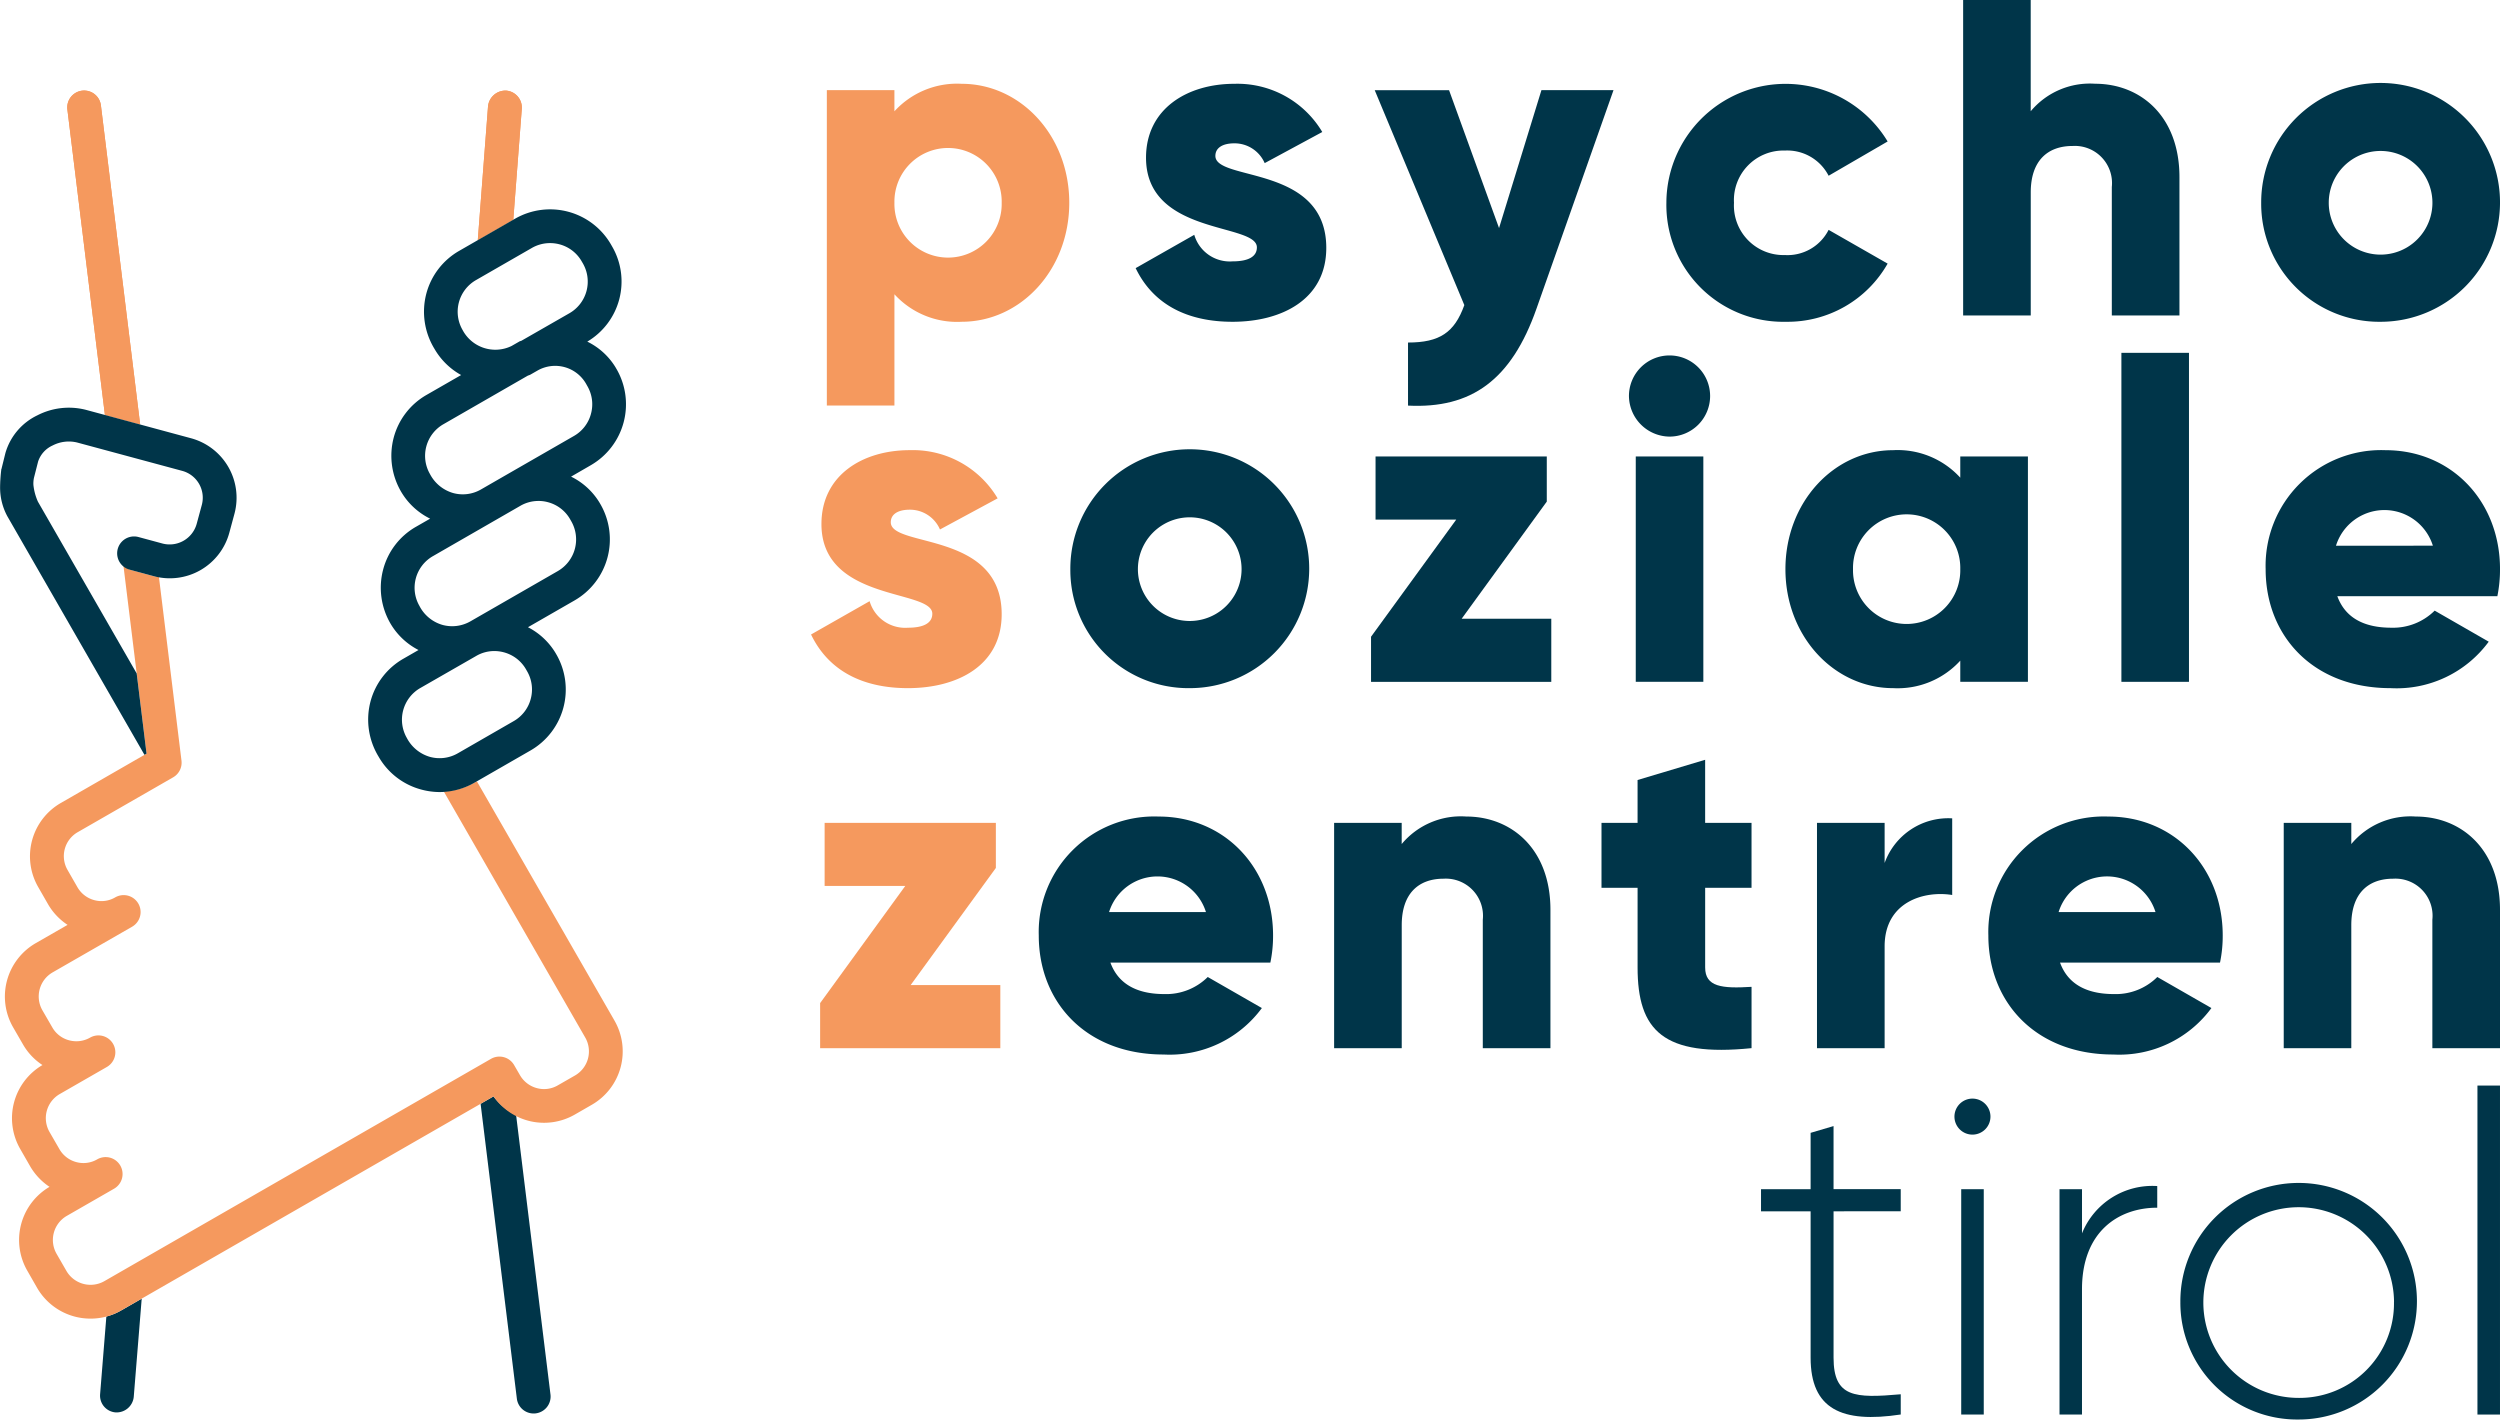
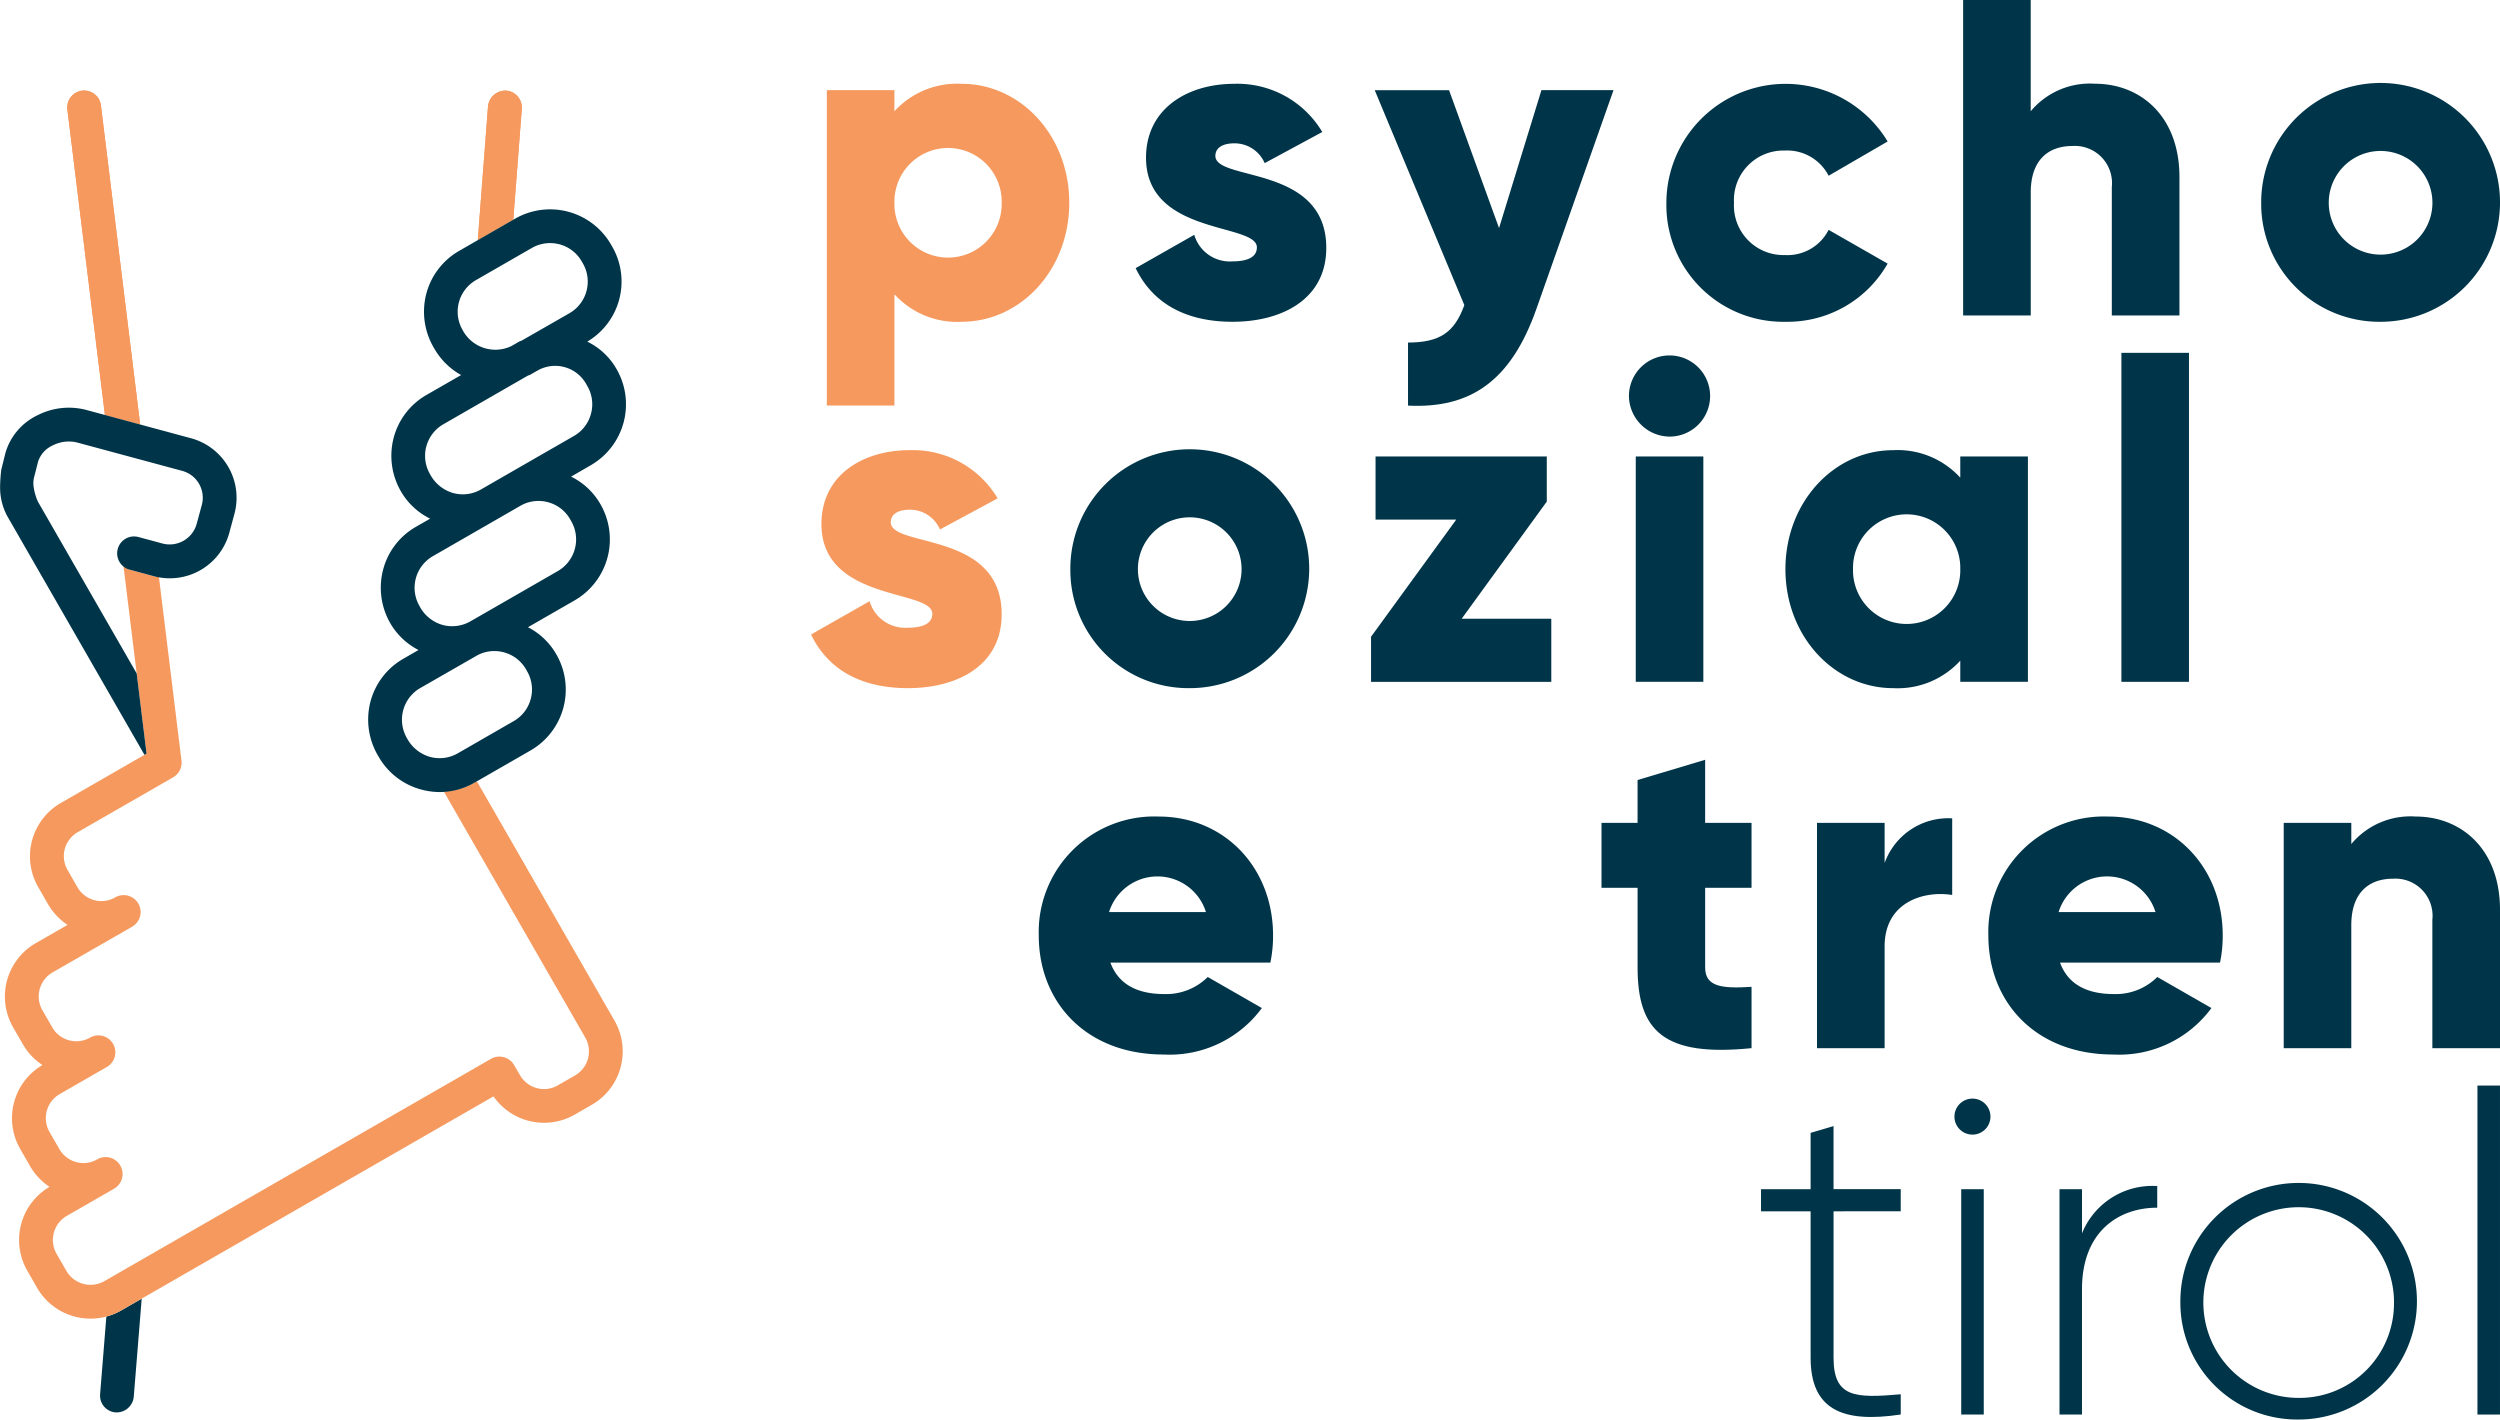
<svg xmlns="http://www.w3.org/2000/svg" id="logo" width="197.741" height="112.279" viewBox="0 0 197.741 112.279">
  <g id="Gruppe_13" data-name="Gruppe 13" transform="translate(0.388 7.154)">
    <path id="Pfad_6" data-name="Pfad 6" d="M47.905,47.619,44.8,22.377a1.336,1.336,0,1,0-2.653.325l2.969,24.163Z" transform="translate(-37.206 -21.195)" fill="#f5995e" />
    <path id="Pfad_7" data-name="Pfad 7" d="M44.393,43.563a4.65,4.65,0,0,1-1.172.481l-.495,6.143a1.332,1.332,0,0,0,1.226,1.44A1.366,1.366,0,0,0,45.387,50.4l.629-7.771Z" transform="translate(-35.196 52.935)" fill="#003549" />
-     <path id="Pfad_8" data-name="Pfad 8" d="M50.494,39.042l-1.021.588L52.34,62.947a1.337,1.337,0,0,0,1.324,1.177c.054,0,.111,0,.165-.009A1.342,1.342,0,0,0,55,62.621l-2.719-22.1A4.746,4.746,0,0,1,50.494,39.042Z" transform="translate(-11.847 40.524)" fill="#003549" />
    <g id="Gruppe_12" data-name="Gruppe 12">
      <path id="Pfad_9" data-name="Pfad 9" d="M47.905,47.619,44.8,22.377a1.336,1.336,0,1,0-2.653.325l2.969,24.163Z" transform="translate(-37.206 -21.195)" fill="#f5995e" />
      <path id="Pfad_10" data-name="Pfad 10" d="M89.256,65.673,78.365,46.735l-.178.1a5.491,5.491,0,0,1-2.443.7L86.938,67.006A2.2,2.2,0,0,1,86.131,70l-1.36.78A2.156,2.156,0,0,1,83.1,71a2.193,2.193,0,0,1-1.329-1.025l-.464-.8a1.34,1.34,0,0,0-1.823-.49L48.9,86.27a2.205,2.205,0,0,1-3-.807l-.78-1.355a2.2,2.2,0,0,1,.807-3l3.74-2.149a1.339,1.339,0,1,0-1.333-2.323v0a2.16,2.16,0,0,1-1.667.214,2.184,2.184,0,0,1-1.324-1.025l-.785-1.36a2.2,2.2,0,0,1,.807-2.991l3.74-2.149v0a1.337,1.337,0,0,0-1.333-2.318l0,0a2.195,2.195,0,0,1-1.658.214A2.165,2.165,0,0,1,44.782,66.2L44,64.848a2.2,2.2,0,0,1,.807-3l6.286-3.611h0a1.339,1.339,0,0,0-1.333-2.323,2.148,2.148,0,0,1-1.663.218,2.181,2.181,0,0,1-1.329-1.025l-.78-1.36a2.185,2.185,0,0,1,.807-2.991l7.548-4.338A1.339,1.339,0,0,0,55,45.1l-1.788-14.56c-.134-.027-.263.009-.4-.027L50.9,29.994a1.249,1.249,0,0,1-.5-.383l1.837,14.935-6.776,3.9a4.868,4.868,0,0,0-1.8,6.643l.78,1.36A4.888,4.888,0,0,0,45.99,58.09l-2.514,1.444a4.875,4.875,0,0,0-1.8,6.647l.785,1.36a4.815,4.815,0,0,0,1.543,1.636,4.873,4.873,0,0,0-1.765,6.629l.78,1.36a4.917,4.917,0,0,0,1.543,1.645A4.871,4.871,0,0,0,42.8,85.436l.78,1.364a4.873,4.873,0,0,0,4.226,2.434,4.811,4.811,0,0,0,2.421-.646L79.68,71.656A4.872,4.872,0,0,0,86.1,73.1l1.355-.78a4.875,4.875,0,0,0,1.8-6.647Z" transform="translate(-41.033 7.91)" fill="#f5995e" />
      <path id="Pfad_11" data-name="Pfad 11" d="M52.232,31.411l.673-8.778A1.344,1.344,0,0,0,51.67,21.2a1.386,1.386,0,0,0-1.436,1.23l-.811,10.6Z" transform="translate(-12.02 -21.187)" fill="#f5995e" />
    </g>
    <path id="Pfad_12" data-name="Pfad 12" d="M52.232,31.411l.673-8.778A1.344,1.344,0,0,0,51.67,21.2a1.386,1.386,0,0,0-1.436,1.23l-.811,10.6Z" transform="translate(-12.02 -21.187)" fill="#f5995e" />
  </g>
  <g id="Gruppe_16" data-name="Gruppe 16" transform="translate(64.152)">
    <g id="Gruppe_15" data-name="Gruppe 15">
      <path id="Pfad_13" data-name="Pfad 13" d="M74.791,30.488c0,5.31-3.847,9.411-8.515,9.411a6.7,6.7,0,0,1-5.314-2.176v8.8H55.616V21.576h5.345v1.676a6.7,6.7,0,0,1,5.314-2.176C70.943,21.077,74.791,25.174,74.791,30.488Zm-5.345,0a4.243,4.243,0,1,0-8.484,0,4.243,4.243,0,1,0,8.484,0Z" transform="translate(-54.368 -14.448)" fill="#f5995e" />
      <path id="Pfad_14" data-name="Pfad 14" d="M76.172,34.055c0,4.1-3.562,5.845-7.414,5.845-3.562,0-6.273-1.355-7.664-4.244l4.636-2.635a2.928,2.928,0,0,0,3.027,2.1c1.284,0,1.926-.392,1.926-1.106,0-1.957-8.769-.923-8.769-7.093,0-3.883,3.281-5.845,6.986-5.845a7.808,7.808,0,0,1,6.955,3.812L71.3,27.35A2.6,2.6,0,0,0,68.9,25.785c-.927,0-1.5.357-1.5.994C67.4,28.812,76.172,27.457,76.172,34.055Z" transform="translate(-35.42 -14.448)" fill="#003549" />
      <path id="Pfad_15" data-name="Pfad 15" d="M84.225,21.189,78.131,38.478c-1.993,5.666-5.167,7.913-10.16,7.664V41.153c2.5,0,3.674-.789,4.454-2.96l-7.088-17h5.88L75.171,32.1l3.353-10.909Z" transform="translate(-20.754 -14.06)" fill="#003549" />
      <path id="Pfad_16" data-name="Pfad 16" d="M70.511,30.488a9.428,9.428,0,0,1,17.5-4.85l-4.668,2.711a3.678,3.678,0,0,0-3.455-1.993,3.918,3.918,0,0,0-4.03,4.133,3.918,3.918,0,0,0,4.03,4.133,3.646,3.646,0,0,0,3.455-1.993l4.668,2.67a9.1,9.1,0,0,1-8.051,4.6A9.24,9.24,0,0,1,70.511,30.488Z" transform="translate(-2.858 -14.448)" fill="#003549" />
      <path id="Pfad_17" data-name="Pfad 17" d="M92.886,33.6V44.542h-5.35V34.382a2.941,2.941,0,0,0-3.1-3.246c-1.957,0-3.312,1.141-3.312,3.674v9.732H75.776V19.59h5.345v8.8a6.1,6.1,0,0,1,5.1-2.176C89.819,26.219,92.886,28.787,92.886,33.6Z" transform="translate(15.349 -19.59)" fill="#003549" />
      <path id="Pfad_18" data-name="Pfad 18" d="M81.064,30.488A9.445,9.445,0,1,1,90.511,39.9,9.342,9.342,0,0,1,81.064,30.488Zm13.544,0a4.1,4.1,0,1,0-8.2,0,4.1,4.1,0,1,0,8.2,0Z" transform="translate(33.636 -14.448)" fill="#003549" />
      <path id="Pfad_19" data-name="Pfad 19" d="M70.413,40.555c0,4.1-3.562,5.845-7.414,5.845-3.562,0-6.273-1.355-7.664-4.244l4.632-2.635A2.93,2.93,0,0,0,63,41.62c1.284,0,1.926-.392,1.926-1.106,0-1.957-8.769-.923-8.769-7.093,0-3.883,3.281-5.845,6.986-5.845a7.8,7.8,0,0,1,6.95,3.812L65.532,33.85a2.586,2.586,0,0,0-2.39-1.565c-.927,0-1.5.357-1.5.994C61.644,35.312,70.413,33.957,70.413,40.555Z" transform="translate(-55.336 8.03)" fill="#f5995e" />
      <path id="Pfad_20" data-name="Pfad 20" d="M59.936,36.988A9.447,9.447,0,1,1,69.378,46.4,9.339,9.339,0,0,1,59.936,36.988Zm13.544,0a4.1,4.1,0,1,0-8.2,0,4.1,4.1,0,1,0,8.2,0Z" transform="translate(-39.428 8.03)" fill="#003549" />
      <path id="Pfad_21" data-name="Pfad 21" d="M79.528,40.52v4.993H65.271V41.946l6.741-9.268H65.628V27.689H79.172v3.567L72.44,40.52Z" transform="translate(-20.979 8.418)" fill="#003549" />
      <path id="Pfad_22" data-name="Pfad 22" d="M69.847,29.1a3.21,3.21,0,1,1,3.21,3.21A3.245,3.245,0,0,1,69.847,29.1Zm.539,4.779h5.345V51.706H70.386Z" transform="translate(-5.155 2.224)" fill="#003549" />
      <path id="Pfad_23" data-name="Pfad 23" d="M91.8,28.076V45.9h-5.35V44.224a6.7,6.7,0,0,1-5.31,2.176c-4.672,0-8.52-4.1-8.52-9.411s3.847-9.411,8.52-9.411a6.7,6.7,0,0,1,5.31,2.176V28.076Zm-5.35,8.912a4.243,4.243,0,1,0-8.484,0,4.243,4.243,0,1,0,8.484,0Z" transform="translate(4.449 8.03)" fill="#003549" />
      <path id="Pfad_24" data-name="Pfad 24" d="M78.584,25.85h5.345V51.872H78.584Z" transform="translate(25.059 2.058)" fill="#003549" />
-       <path id="Pfad_25" data-name="Pfad 25" d="M91.094,41.62a4.668,4.668,0,0,0,3.419-1.351l4.275,2.456A9.036,9.036,0,0,1,91.018,46.4c-6.094,0-9.875-4.1-9.875-9.411a9.141,9.141,0,0,1,9.483-9.411c5.207,0,9.055,4.03,9.055,9.411a10.685,10.685,0,0,1-.21,2.14H86.814C87.491,40.978,89.128,41.62,91.094,41.62Zm3.277-6.487a4.014,4.014,0,0,0-7.664,0Z" transform="translate(33.909 8.03)" fill="#003549" />
-       <path id="Pfad_26" data-name="Pfad 26" d="M69.753,47.02v4.993H55.5V48.446l6.736-9.269h-6.38V34.189H69.4v3.567L62.66,47.02Z" transform="translate(-54.783 30.896)" fill="#f5995e" />
      <path id="Pfad_27" data-name="Pfad 27" d="M69.318,48.12a4.672,4.672,0,0,0,3.424-1.351l4.28,2.456A9.052,9.052,0,0,1,69.251,52.9c-6.1,0-9.875-4.1-9.875-9.411a9.136,9.136,0,0,1,9.482-9.411c5.2,0,9.05,4.03,9.05,9.411a10.366,10.366,0,0,1-.214,2.14H65.042C65.72,47.478,67.361,48.12,69.318,48.12ZM72.6,41.634a4.014,4.014,0,0,0-7.664,0Z" transform="translate(-41.365 30.508)" fill="#003549" />
-       <path id="Pfad_28" data-name="Pfad 28" d="M81.726,41.455V52.4h-5.35V42.24a2.941,2.941,0,0,0-3.1-3.246c-1.957,0-3.312,1.141-3.312,3.674V52.4H64.616V34.576h5.345v1.676a6.09,6.09,0,0,1,5.1-2.176C78.655,34.077,81.726,36.645,81.726,41.455Z" transform="translate(-23.244 30.508)" fill="#003549" />
      <path id="Pfad_29" data-name="Pfad 29" d="M77.559,43.194V49.5c0,1.529,1.32,1.676,3.669,1.529v4.85c-6.986.709-9.014-1.391-9.014-6.38V43.194H69.36V38.059h2.853V34.67l5.345-1.6v4.989h3.669v5.136Z" transform="translate(-6.839 27.026)" fill="#003549" />
      <path id="Pfad_30" data-name="Pfad 30" d="M83.878,34.109v6.063c-2.207-.361-5.345.531-5.345,4.061v8.056h-5.35V34.466h5.35V37.64A5.351,5.351,0,0,1,83.878,34.109Z" transform="translate(6.382 30.619)" fill="#003549" />
      <path id="Pfad_31" data-name="Pfad 31" d="M86.169,48.12a4.661,4.661,0,0,0,3.419-1.351l4.28,2.456A9.041,9.041,0,0,1,86.1,52.9c-6.094,0-9.875-4.1-9.875-9.411a9.138,9.138,0,0,1,9.482-9.411c5.2,0,9.055,4.03,9.055,9.411a10.366,10.366,0,0,1-.214,2.14H81.894C82.567,47.478,84.208,48.12,86.169,48.12Zm3.277-6.487a4.014,4.014,0,0,0-7.664,0Z" transform="translate(16.895 30.508)" fill="#003549" />
      <path id="Pfad_32" data-name="Pfad 32" d="M98.57,41.455V52.4H93.22V42.24a2.938,2.938,0,0,0-3.1-3.246c-1.957,0-3.312,1.141-3.312,3.674V52.4H81.464V34.576h5.345v1.676A6.087,6.087,0,0,1,91.9,34.077C95.5,34.077,98.57,36.645,98.57,41.455Z" transform="translate(35.019 30.508)" fill="#003549" />
      <g id="Gruppe_14" data-name="Gruppe 14" transform="translate(75.138 85.864)">
        <path id="Pfad_33" data-name="Pfad 33" d="M77.928,46.306V57.889c0,3.139,1.676,3.21,5.314,2.889v1.6c-4.672.709-7.129-.428-7.129-4.494V46.306H72.19V44.559h3.923V40.1l1.814-.535v4.989h5.314v1.748Z" transform="translate(-72.19 -36.36)" fill="#003549" />
        <path id="Pfad_34" data-name="Pfad 34" d="M75.622,40.481A1.424,1.424,0,1,1,77.049,41.9,1.424,1.424,0,0,1,75.622,40.481Zm.535,5.738H77.94V64.042H76.157Z" transform="translate(-60.322 -38.02)" fill="#003549" />
        <path id="Pfad_35" data-name="Pfad 35" d="M85.216,40.633v1.712c-3.063,0-5.952,1.89-5.952,6.451v9.91H77.486V40.883h1.779v3.491A6,6,0,0,1,85.216,40.633Z" transform="translate(-53.876 -32.684)" fill="#003549" />
        <path id="Pfad_36" data-name="Pfad 36" d="M79.63,49.905A9.356,9.356,0,1,1,89,59.209,9.235,9.235,0,0,1,79.63,49.905Zm16.9,0A7.541,7.541,0,1,0,89,57.5,7.477,7.477,0,0,0,96.526,49.905Z" transform="translate(-46.461 -32.795)" fill="#003549" />
        <path id="Pfad_37" data-name="Pfad 37" d="M84.9,38.85h1.783V64.872H84.9Z" transform="translate(-28.233 -38.85)" fill="#003549" />
      </g>
    </g>
  </g>
  <path id="Pfad_38" data-name="Pfad 38" d="M56.063,29.245l-8.328-2.251a5.44,5.44,0,0,0-3.825.432,4.773,4.773,0,0,0-2.537,2.991l-.312,1.262-.018.036,0,.049a12.365,12.365,0,0,0-.089,1.311,4.768,4.768,0,0,0,.571,2.336L52.372,54.282l.165-.094-.78-6.344L43.946,34.261a4.354,4.354,0,0,1-.357-1.32,2.141,2.141,0,0,1,.036-.531V32.4l.334-1.311a2.126,2.126,0,0,1,1.15-1.275,2.783,2.783,0,0,1,1.93-.236l8.328,2.247a2.2,2.2,0,0,1,1.543,2.688L56.5,36.026a2.221,2.221,0,0,1-2.688,1.547L51.9,37.056a1.337,1.337,0,0,0-.7,2.581l1.913.517a4.878,4.878,0,0,0,5.969-3.428l.41-1.516A4.876,4.876,0,0,0,56.063,29.245Z" transform="translate(-40.946 5.421)" fill="#003549" />
  <path id="Pfad_39" data-name="Pfad 39" d="M67.134,35.958l-.089-.156a5.38,5.38,0,0,0-2.234-2.033,5.524,5.524,0,0,0,1.966-7.521l-.089-.156A5.561,5.561,0,0,0,59.1,24.046l-4.418,2.541a5.529,5.529,0,0,0-2.6,3.375,5.633,5.633,0,0,0,.638,4.373,5.524,5.524,0,0,0,2.113,2.077L52.1,37.982a5.529,5.529,0,0,0-2.6,3.375,5.633,5.633,0,0,0,.638,4.373,5.444,5.444,0,0,0,2.242,2.042l-1.119.642a5.506,5.506,0,0,0-2.595,3.375,5.631,5.631,0,0,0,.633,4.373,5.463,5.463,0,0,0,2.162,2l-1.195.687a5.529,5.529,0,0,0-2.6,3.375,5.63,5.63,0,0,0,.638,4.373,5.52,5.52,0,0,0,3.37,2.6,5.627,5.627,0,0,0,1.458.2,5.554,5.554,0,0,0,2.764-.745l4.418-2.541a5.561,5.561,0,0,0,2.051-7.6l-.089-.152a5.451,5.451,0,0,0-2.158-2l3.691-2.122a5.57,5.57,0,0,0,2.046-7.6l-.089-.152a5.419,5.419,0,0,0-2.238-2.037l1.556-.9a5.568,5.568,0,0,0,2.046-7.6ZM54.945,32.846A2.884,2.884,0,0,1,56.011,28.9l4.418-2.541a2.886,2.886,0,0,1,1.436-.383,2.973,2.973,0,0,1,.758.1,2.862,2.862,0,0,1,1.748,1.351l.089.152A2.885,2.885,0,0,1,63.4,31.522L59.6,33.7c-.049.027-.1.022-.152.054l-.629.361A2.93,2.93,0,0,1,54.945,32.846Zm5.39,29.192a2.855,2.855,0,0,1-1.346,1.748l-4.422,2.546a2.88,2.88,0,0,1-2.193.285,3,3,0,0,1-1.837-1.5A2.891,2.891,0,0,1,51.6,61.169l4.422-2.537a2.834,2.834,0,0,1,1.436-.388,2.894,2.894,0,0,1,.753.1,2.864,2.864,0,0,1,1.752,1.346l.089.156A2.868,2.868,0,0,1,60.335,62.038Zm2.144-10.12-6.915,3.977a2.9,2.9,0,0,1-2.193.285,2.972,2.972,0,0,1-1.837-1.507A2.881,2.881,0,0,1,52.6,50.737L59.51,46.76a2.846,2.846,0,0,1,1.436-.388,2.749,2.749,0,0,1,.758.1,2.855,2.855,0,0,1,1.748,1.346l.089.156A2.89,2.89,0,0,1,62.479,51.918ZM65.1,39.484a2.855,2.855,0,0,1-1.346,1.748l-5.573,3.205h0L56.4,45.463a2.874,2.874,0,0,1-2.189.285,3,3,0,0,1-1.841-1.5A2.881,2.881,0,0,1,53.434,40.3l6.647-3.825c.076-.04.156-.054.227-.094l.6-.343a2.814,2.814,0,0,1,3.825,1.1l.085.152A2.86,2.86,0,0,1,65.1,39.484Z" transform="translate(-18.358 -6.748)" fill="#003549" />
</svg>